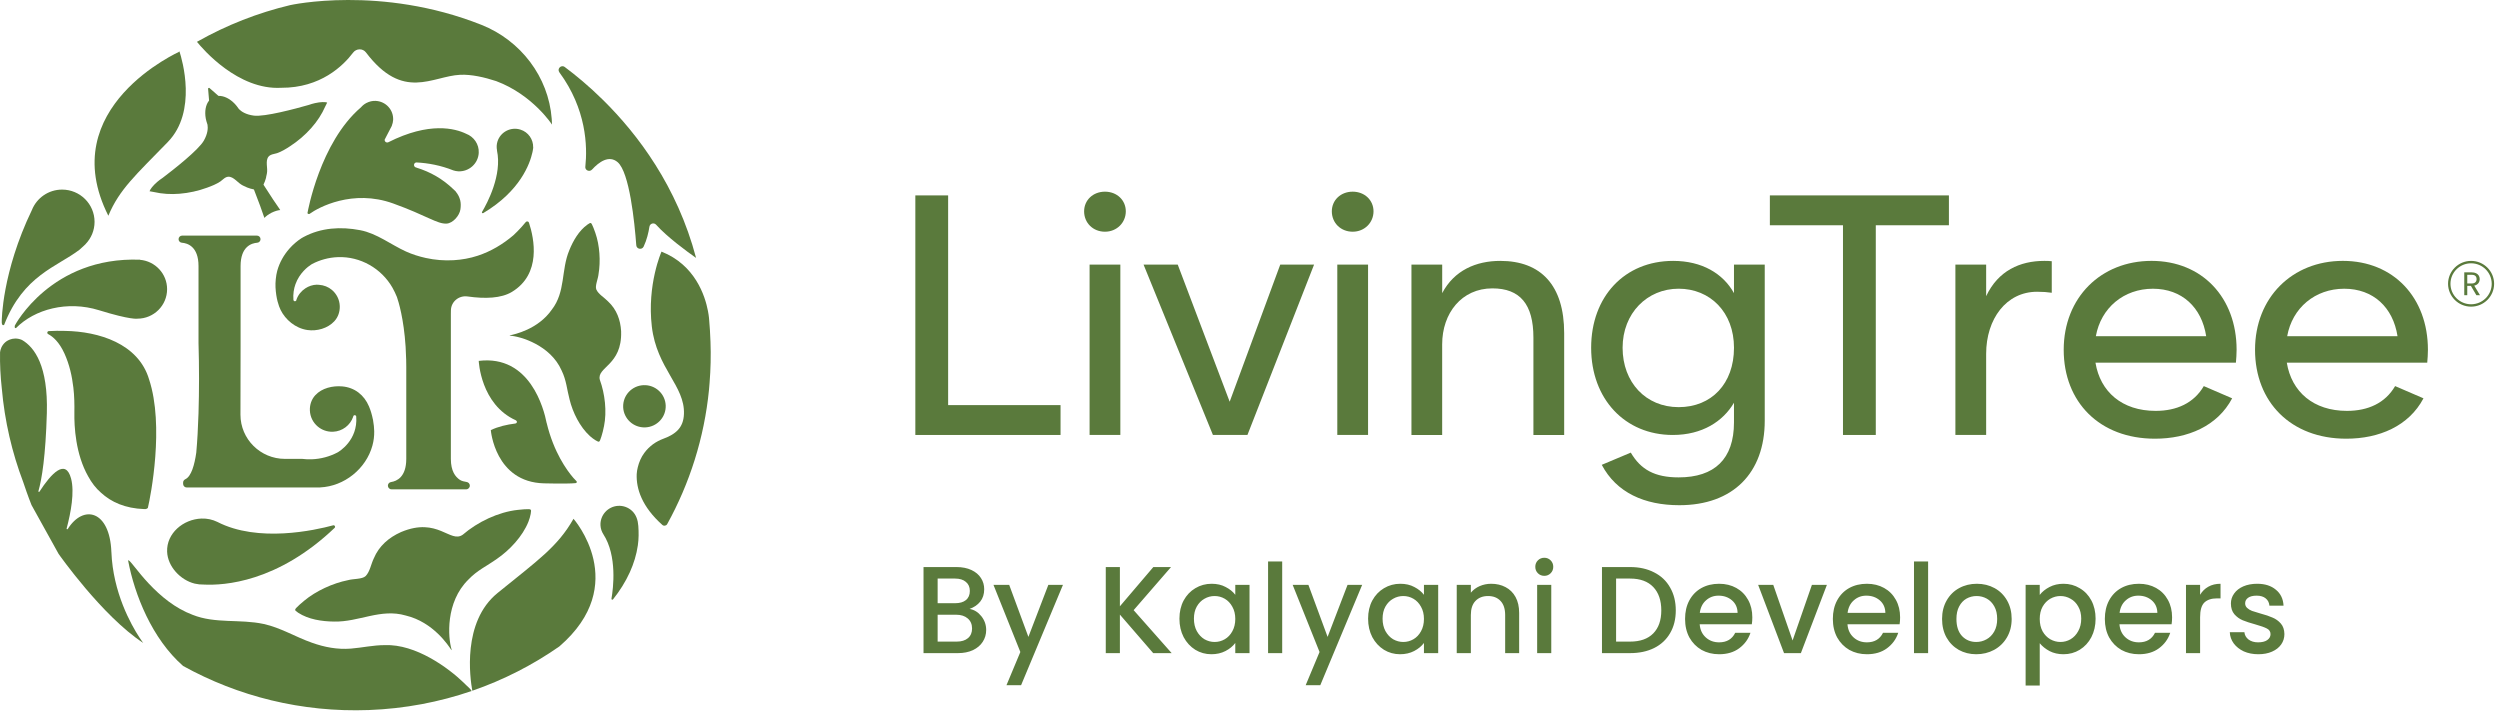
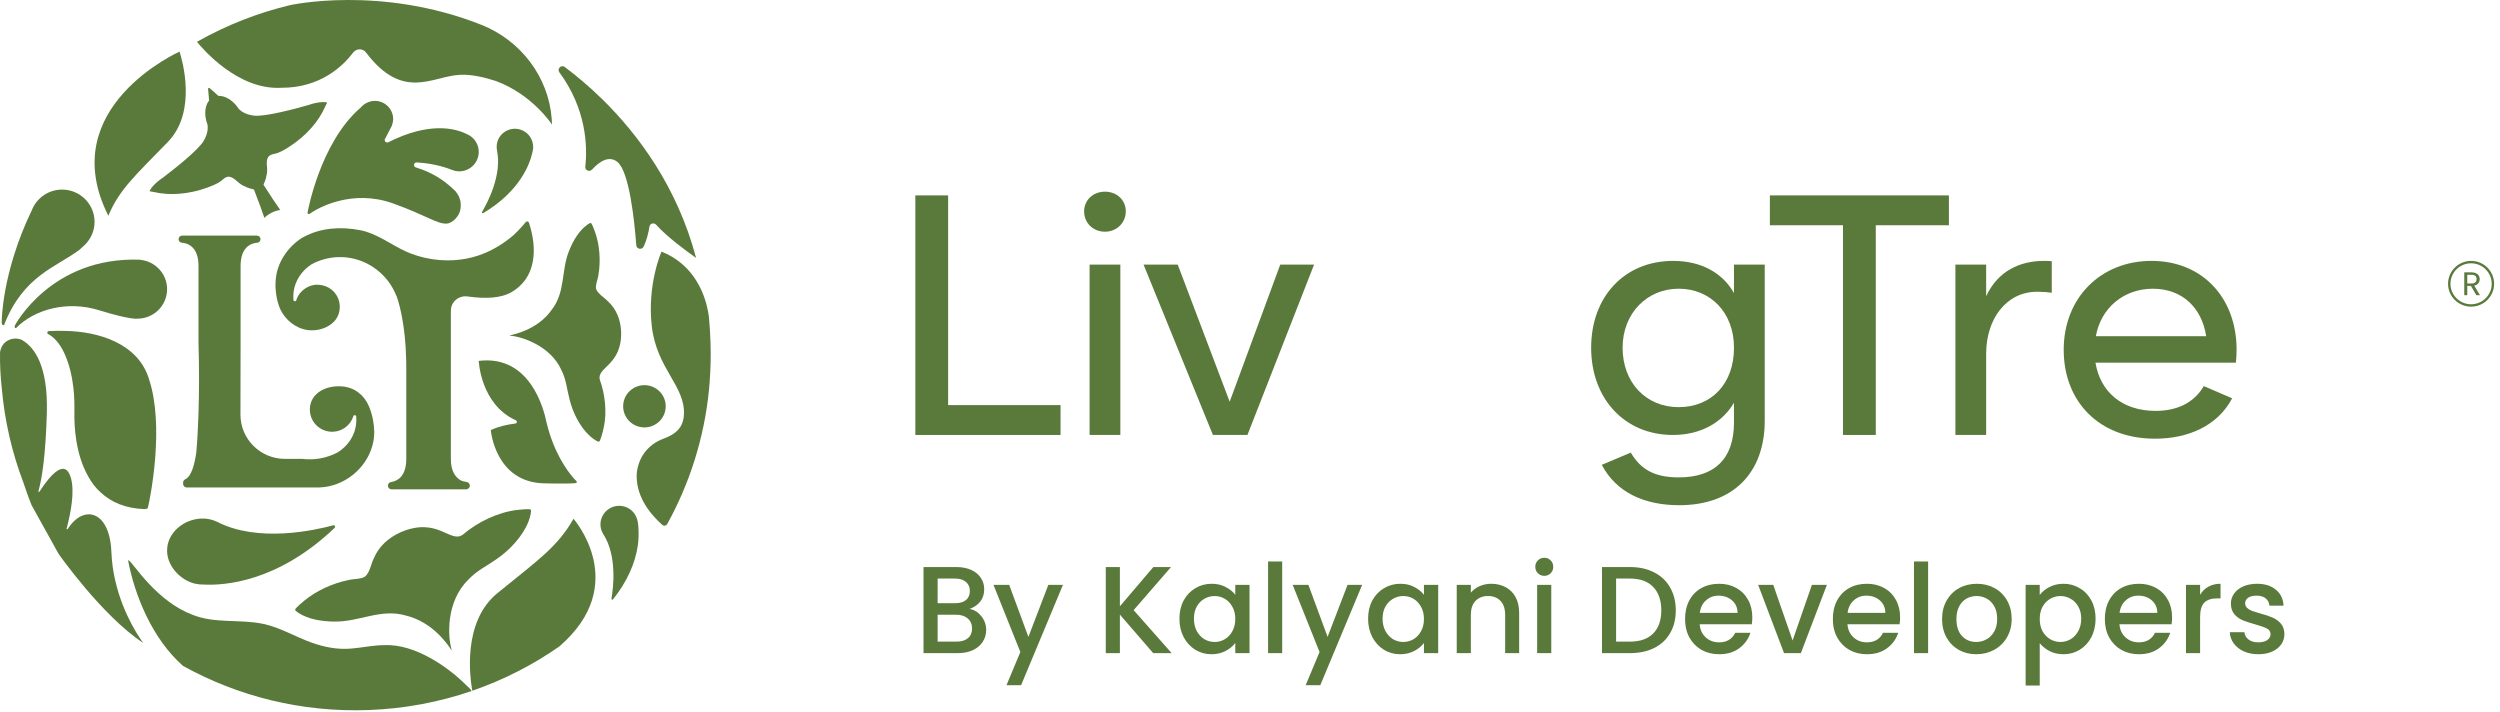
<svg xmlns="http://www.w3.org/2000/svg" width="323" height="92" viewBox="0 0 323 92" fill="none">
  <path d="M118.262 56.198V25.246H122.499V52.34H137.022V56.198H118.26H118.262Z" fill="#5A7A3C" />
  <path d="M140.068 27.306C140.068 25.859 141.217 24.764 142.761 24.764C144.305 24.764 145.454 25.859 145.454 27.306C145.454 28.753 144.305 29.937 142.761 29.937C141.217 29.937 140.068 28.797 140.068 27.306ZM140.775 56.197V34.188H144.749V56.197H140.775Z" fill="#5A7A3C" />
  <path d="M165.408 34.188H169.778L161.169 56.197H156.71L147.749 34.188H152.164L158.874 51.901L165.408 34.188Z" fill="#5A7A3C" />
-   <path d="M172.072 27.306C172.072 25.859 173.221 24.764 174.765 24.764C176.309 24.764 177.458 25.859 177.458 27.306C177.458 28.753 176.309 29.937 174.765 29.937C173.221 29.937 172.072 28.797 172.072 27.306ZM172.779 56.197V34.188H176.753V56.197H172.779Z" fill="#5A7A3C" />
-   <path d="M182.359 56.198V34.189H186.332V37.872C187.877 34.934 190.702 33.707 193.836 33.707C199.089 33.707 202.091 36.863 202.091 43.045V56.198H198.117V43.615C198.117 39.319 196.396 37.258 192.819 37.258C188.845 37.258 186.328 40.459 186.328 44.492V56.198H182.354H182.359Z" fill="#5A7A3C" />
  <path d="M206.947 60.056L210.699 58.477C211.98 60.669 213.79 61.678 216.879 61.678C221.514 61.678 224.03 59.31 224.03 54.576V52.033C222.619 54.444 219.924 56.198 216.128 56.198C209.949 56.198 205.577 51.551 205.577 44.931C205.577 38.31 209.903 33.707 216.172 33.707C219.88 33.707 222.617 35.329 224.03 37.872V34.189H228.004V54.355C228.004 61.108 223.9 65.272 216.968 65.272C212.465 65.272 208.844 63.65 206.947 60.056ZM224.032 44.931C224.032 40.328 220.942 37.301 216.881 37.301C212.82 37.301 209.64 40.457 209.64 44.931C209.64 49.404 212.642 52.603 216.881 52.603C221.12 52.603 224.032 49.579 224.032 44.931Z" fill="#5A7A3C" />
  <path d="M238.113 56.198V29.104H228.667V25.246H251.799V29.104H242.352V56.198H238.115H238.113Z" fill="#5A7A3C" />
  <path d="M252.637 56.198V34.189H256.611V38.267C258.155 34.979 260.98 33.707 264.114 33.707C264.423 33.707 264.776 33.707 265.087 33.75V37.826C264.512 37.738 263.938 37.695 263.188 37.695C259.214 37.695 256.611 41.203 256.611 45.717V56.196H252.637V56.198Z" fill="#5A7A3C" />
  <path d="M288.879 46.86H270.735C271.353 50.629 274.178 53.085 278.505 53.085C281.241 53.085 283.448 52.077 284.73 49.884L288.394 51.463C286.496 55.057 282.657 56.68 278.417 56.68C271.266 56.68 266.631 51.945 266.631 45.192C266.631 38.44 271.442 33.705 277.976 33.705C284.51 33.705 288.969 38.44 288.969 45.192C288.969 45.763 288.925 46.333 288.879 46.858V46.86ZM270.781 43.44H285.04C284.466 39.714 281.906 37.304 278.154 37.304C274.402 37.304 271.444 39.76 270.783 43.44H270.781Z" fill="#5A7A3C" />
-   <path d="M313.599 46.86H295.455C296.073 50.629 298.898 53.085 303.224 53.085C305.961 53.085 308.168 52.077 309.449 49.884L313.114 51.463C311.215 55.057 307.376 56.68 303.137 56.68C295.986 56.68 291.351 51.945 291.351 45.192C291.351 38.44 296.162 33.705 302.696 33.705C309.229 33.705 313.688 38.44 313.688 45.192C313.688 45.763 313.645 46.333 313.599 46.858V46.86ZM295.501 43.44H309.76C309.186 39.714 306.626 37.304 302.874 37.304C299.122 37.304 296.164 39.76 295.503 43.44H295.501Z" fill="#5A7A3C" />
  <path d="M319.266 39.62C317.624 39.62 316.289 38.294 316.289 36.663C316.289 35.033 317.624 33.707 319.266 33.707C320.908 33.707 322.24 35.033 322.24 36.663C322.24 38.294 320.905 39.62 319.266 39.62ZM319.266 34.018C317.796 34.018 316.6 35.206 316.6 36.665C316.6 38.125 317.796 39.311 319.266 39.311C320.735 39.311 321.929 38.123 321.929 36.665C321.929 35.208 320.733 34.018 319.266 34.018Z" fill="#5A7A3C" />
  <path d="M319.948 38.142L319.239 36.933H318.77V38.142H318.383V35.188H319.343C319.569 35.188 319.757 35.227 319.913 35.303C320.068 35.379 320.184 35.482 320.261 35.612C320.338 35.741 320.377 35.889 320.377 36.056C320.377 36.26 320.319 36.439 320.201 36.594C320.083 36.748 319.906 36.853 319.67 36.902L320.416 38.14H319.952L319.948 38.142ZM318.77 36.624H319.343C319.554 36.624 319.712 36.573 319.817 36.47C319.923 36.367 319.975 36.229 319.975 36.056C319.975 35.883 319.923 35.745 319.819 35.649C319.716 35.552 319.556 35.505 319.343 35.505H318.77V36.624Z" fill="#5A7A3C" />
  <path d="M68.342 28.768C68.284 28.589 68.046 28.548 67.927 28.694C67.177 29.623 66.34 30.39 66.34 30.39C64.984 31.547 63.429 32.48 61.727 33.038C60.718 33.369 59.671 33.557 58.618 33.618C57.409 33.688 56.188 33.592 55.003 33.328C54.132 33.135 53.266 32.863 52.453 32.495C50.515 31.617 48.693 30.152 46.539 29.74C44.031 29.26 41.485 29.407 39.215 30.625C39.105 30.685 39.008 30.738 38.94 30.782C38.37 31.154 37.853 31.601 37.402 32.109C36.67 32.935 36.112 33.915 35.816 34.998C35.646 35.622 35.563 36.507 35.596 37.122C35.673 38.58 36.002 39.525 36.261 40.054C36.871 41.293 38.154 42.413 39.723 42.639C40.936 42.815 42.337 42.432 43.193 41.507C43.691 40.968 43.925 40.262 43.898 39.535C43.867 38.697 43.477 37.956 42.88 37.454C42.422 37.069 41.842 36.838 41.209 36.797C41.112 36.791 41.017 36.776 40.919 36.781C40.38 36.799 39.885 36.972 39.464 37.246C38.927 37.594 38.513 38.106 38.303 38.714C38.307 38.825 38.22 38.917 38.108 38.922C38.005 38.926 37.924 38.847 37.909 38.749C37.851 37.966 37.968 37.293 38.175 36.717C38.693 35.27 39.788 34.45 40.185 34.193C40.256 34.148 40.308 34.117 40.327 34.106C40.82 33.847 41.344 33.641 41.894 33.491C42.462 33.337 43.054 33.242 43.668 33.221C46.562 33.118 49.283 34.681 50.708 37.174C50.929 37.563 51.116 37.971 51.286 38.382C51.487 38.959 52.167 41.151 52.405 44.797C52.441 45.328 52.465 45.888 52.478 46.481C52.484 46.771 52.49 47.066 52.49 47.37V59.286C52.49 61.622 51.28 62.168 50.519 62.281C50.285 62.316 50.115 62.514 50.115 62.748C50.115 63.01 50.328 63.222 50.592 63.222H60.222C60.488 63.222 60.703 63.008 60.703 62.744C60.703 62.504 60.523 62.304 60.285 62.271C59.998 62.23 59.638 62.147 59.412 61.995C58.834 61.604 58.251 60.877 58.251 59.286V40.618C58.251 40.599 58.251 40.581 58.251 40.562C58.255 40.402 58.257 40.237 58.259 40.078C58.286 38.965 59.296 38.145 60.405 38.302C62.691 38.625 64.762 38.547 66.138 37.715C69.963 35.403 69.022 30.843 68.344 28.77L68.342 28.768Z" fill="#5A7A3C" />
  <path d="M31.083 34.376C31.083 31.841 32.511 31.413 33.241 31.36C33.479 31.341 33.66 31.137 33.66 30.901C33.66 30.645 33.453 30.439 33.195 30.439H23.536C23.279 30.439 23.071 30.645 23.071 30.901C23.071 31.137 23.252 31.341 23.49 31.36C24.22 31.413 25.648 31.841 25.648 34.376V44.317C25.739 47.388 25.735 50.55 25.648 53.371V53.381C25.588 55.281 25.49 57.025 25.358 58.48C25.132 60.059 24.717 61.542 23.959 61.906C23.784 61.99 23.658 62.147 23.658 62.338V62.519C23.658 62.775 23.867 62.983 24.124 62.983H41.383L41.359 62.974C44.48 62.834 47.295 60.572 48.118 57.564C48.288 56.941 48.359 56.331 48.348 55.716C48.34 55.261 48.29 54.804 48.205 54.338C48.201 54.301 48.197 54.264 48.193 54.229C48.189 54.203 48.178 54.18 48.17 54.155C48.064 53.622 47.903 53.05 47.673 52.508C47.049 51.034 45.828 50.062 44.211 49.922C42.99 49.818 41.597 50.13 40.741 51.055C40.243 51.594 40.009 52.3 40.036 53.027C40.067 53.865 40.457 54.606 41.054 55.108C41.58 55.551 42.271 55.808 43.015 55.782C44.242 55.738 45.256 54.933 45.631 53.848C45.627 53.737 45.714 53.645 45.826 53.641C45.929 53.636 46.01 53.715 46.025 53.813C46.257 56.906 43.784 58.359 43.608 58.456C42.606 58.981 41.473 59.298 40.264 59.341C39.858 59.355 39.453 59.337 39.051 59.287H36.819C33.641 59.287 31.067 56.73 31.067 53.575L31.083 44.774C31.083 44.774 31.083 42.701 31.083 41.787V34.376Z" fill="#5A7A3C" />
  <path d="M78.033 55.094C78.429 53.155 78.155 50.878 77.5 49.073C77.061 47.417 80.383 47.224 80.249 42.839V42.785C80.162 41.34 79.683 39.996 78.576 38.959C78.097 38.45 77.336 38.036 77.048 37.414C76.843 36.931 77.276 36.041 77.33 35.413C77.614 33.752 77.483 31.706 76.92 30.092C76.845 29.861 76.766 29.657 76.683 29.45C76.364 28.709 76.395 28.678 75.9 29.015C74.797 29.804 74.049 31.099 73.545 32.354C72.481 34.911 73.081 37.692 71.304 39.994C69.501 42.588 66.4 43.208 65.91 43.319C65.805 43.346 65.805 43.354 65.91 43.372C67.262 43.463 71.12 44.597 72.56 47.866C73.192 49.167 73.24 50.31 73.591 51.619C73.995 53.279 74.915 55.158 76.221 56.344C76.464 56.562 76.694 56.731 76.953 56.891C77.471 57.192 77.438 57.163 77.701 56.399C77.836 55.969 77.942 55.559 78.029 55.09L78.033 55.094Z" fill="#5A7A3C" />
  <path d="M64.189 72.214C65.835 71.088 67.51 69.315 68.269 67.415C68.408 67.063 68.497 66.746 68.565 66.4C68.679 65.719 68.663 65.766 67.719 65.801C67.456 65.82 67.205 65.84 66.924 65.875C64.363 66.149 61.694 67.446 59.793 69.081C58.165 70.242 56.575 66.752 51.845 68.729L51.789 68.753C50.247 69.447 48.974 70.522 48.294 72.146C47.936 72.873 47.797 73.865 47.237 74.431C46.791 74.853 45.643 74.76 44.934 74.964C43 75.351 40.817 76.348 39.287 77.626C39.066 77.803 38.877 77.972 38.682 78.147C38.004 78.8 37.959 78.779 38.531 79.17C39.849 80.027 41.574 80.288 43.151 80.307C46.385 80.383 49.173 78.577 52.425 79.526C56.003 80.381 57.96 83.452 58.284 83.932C58.356 84.035 58.367 84.031 58.342 83.907C57.883 82.392 57.529 77.816 60.512 74.886C61.673 73.663 62.902 73.136 64.189 72.212V72.214Z" fill="#5A7A3C" />
  <path d="M80.512 52.593C80.57 54.1 81.845 55.276 83.364 55.22C84.881 55.163 86.065 53.896 86.009 52.389C85.951 50.883 84.676 49.707 83.159 49.763C81.641 49.82 80.458 51.086 80.514 52.593H80.512Z" fill="#5A7A3C" />
  <path d="M64.275 76.626C59.687 80.356 60.73 87.638 61.024 89.243C65.062 87.85 68.837 85.912 72.263 83.524C81.575 75.5 74.096 67.026 74.096 67.026C72.062 70.635 69.451 72.418 64.275 76.624V76.626Z" fill="#5A7A3C" />
  <path d="M59.894 88.188C57.956 86.322 53.74 83.187 49.706 83.35C48.24 83.348 46.754 83.687 45.332 83.8C43.601 83.938 41.934 83.621 40.305 83.041C38.199 82.306 36.263 81.093 34.066 80.618C30.987 79.955 27.816 80.61 24.878 79.432C22.667 78.6 20.795 77.075 19.199 75.372C18.54 74.674 17.87 73.849 17.381 73.233C16.867 72.591 16.587 72.262 16.554 72.431C17.389 76.84 19.634 82.518 23.658 86.044C30.743 89.962 38.966 92.062 47.662 91.737C52.303 91.564 56.754 90.709 60.929 89.279C60.8 88.984 60.348 88.663 59.894 88.19V88.188Z" fill="#5A7A3C" />
  <path d="M36.337 11.342C41.41 11.362 44.331 8.509 45.62 6.8C46.035 6.251 46.866 6.224 47.282 6.774C52.085 13.12 55.846 9.831 59.453 9.664C60.912 9.596 62.589 9.981 64.106 10.479C68.805 12.229 71.322 16.099 71.322 16.099C71.314 15.842 71.299 15.591 71.281 15.344C70.872 9.927 67.274 5.219 62.193 3.206C49.175 -1.953 37.484 0.663 37.484 0.663C33.319 1.658 29.29 3.233 25.523 5.361C25.498 5.376 25.473 5.39 25.446 5.405C25.453 5.413 25.463 5.425 25.471 5.433C26.191 6.323 30.753 11.661 36.34 11.342H36.337Z" fill="#5A7A3C" />
  <path d="M75.621 21.535C75.57 22.012 76.165 22.261 76.49 21.907C77.402 20.913 78.673 20.009 79.788 20.942C81.335 22.239 81.987 28.738 82.207 31.688C82.245 32.196 82.941 32.32 83.159 31.859C83.571 30.99 83.791 30.031 83.907 29.287C83.973 28.867 84.492 28.719 84.775 29.036C86.177 30.615 88.832 32.544 89.67 33.137C89.835 33.254 89.933 33.32 89.933 33.32C87.489 24.073 82.398 17.345 77.935 12.938C76.094 11.12 74.361 9.697 72.964 8.656C72.508 8.316 71.934 8.888 72.27 9.345C75.769 14.097 75.908 18.904 75.626 21.535H75.621Z" fill="#5A7A3C" />
  <path d="M20.32 23.498C19.744 23.99 19.404 24.457 19.321 24.708C19.487 24.729 19.665 24.759 19.866 24.807C20.959 25.062 22.091 25.124 23.206 25.031C24.416 24.933 25.617 24.663 26.757 24.247C27.35 24.031 27.953 23.794 28.477 23.442C28.718 23.281 28.913 23.045 29.176 22.919C29.945 22.549 30.571 23.465 31.141 23.827C31.16 23.837 31.176 23.85 31.195 23.86C31.23 23.883 31.267 23.903 31.305 23.926C31.342 23.946 31.377 23.965 31.415 23.985C31.533 24.047 31.657 24.105 31.788 24.152C31.835 24.169 31.871 24.191 31.904 24.214C32.229 24.344 32.526 24.422 32.77 24.465C32.791 24.469 32.808 24.484 32.816 24.502C33.428 26.091 33.94 27.46 34.085 27.946C34.107 28.023 34.134 28.09 34.165 28.156C34.348 27.942 34.671 27.701 35.071 27.491C35.5 27.279 35.911 27.16 36.205 27.139C36.17 27.076 36.133 27.014 36.085 26.95C35.778 26.544 34.978 25.32 34.058 23.885C34.045 23.866 34.045 23.846 34.053 23.825C34.165 23.603 34.279 23.32 34.369 22.983C34.369 22.944 34.373 22.901 34.387 22.853C34.429 22.719 34.456 22.588 34.476 22.456C34.483 22.415 34.489 22.376 34.493 22.332C34.497 22.289 34.503 22.248 34.508 22.205C34.508 22.184 34.512 22.164 34.514 22.143C34.561 21.472 34.197 20.426 34.953 20.035C35.212 19.901 35.519 19.885 35.793 19.79C36.39 19.582 36.943 19.242 37.47 18.898C38.485 18.236 39.418 17.443 40.22 16.535C40.961 15.699 41.587 14.761 42.03 13.74C42.111 13.552 42.194 13.392 42.275 13.248C42.022 13.161 41.441 13.155 40.701 13.322C40.442 13.379 40.164 13.46 39.876 13.562C38.15 14.057 34.201 15.117 32.801 14.938C31.755 14.802 31.176 14.407 30.872 14.094C30.778 13.952 30.679 13.818 30.573 13.688C30.498 13.595 30.422 13.505 30.343 13.421C29.703 12.749 28.938 12.368 28.247 12.389C28.233 12.389 28.218 12.385 28.208 12.375L27.049 11.36C27.016 11.331 26.879 11.395 26.883 11.44L27.012 12.97C27.012 12.984 27.008 12.998 26.999 13.011C26.57 13.55 26.423 14.386 26.583 15.298C26.603 15.411 26.63 15.527 26.662 15.64C26.705 15.802 26.753 15.961 26.811 16.119C26.881 16.548 26.856 17.247 26.34 18.162C25.652 19.382 22.439 21.898 21.011 22.981C20.754 23.15 20.524 23.323 20.323 23.495L20.32 23.498Z" fill="#5A7A3C" />
  <path d="M48.549 13.034C48.114 13.012 47.704 13.119 47.343 13.306L47.337 13.302C47.337 13.302 47.32 13.314 47.312 13.322C47.055 13.46 46.829 13.644 46.64 13.864C41.329 18.401 39.746 27.424 39.746 27.424C39.665 27.597 39.872 27.725 40.028 27.612C41.126 26.815 45.548 24.398 50.792 26.286C55.16 27.859 56.484 28.966 57.714 28.888C58.51 28.837 59.376 27.863 59.488 27.039C59.542 26.642 59.55 26.259 59.463 25.893L59.467 25.886L59.453 25.858C59.353 25.458 59.161 25.092 58.899 24.777L58.874 24.73C58.852 24.707 58.829 24.688 58.808 24.666C58.744 24.596 58.673 24.532 58.601 24.47C57.202 23.124 55.616 22.212 53.798 21.656L53.81 21.65C53.624 21.639 53.479 21.483 53.489 21.298C53.497 21.133 53.626 21.007 53.785 20.987C55.338 21.065 56.953 21.368 58.574 22.016C58.773 22.076 58.978 22.123 59.194 22.134C60.591 22.206 61.781 21.139 61.853 19.752C61.911 18.634 61.221 17.66 60.222 17.281C58.802 16.594 55.471 15.698 50.16 18.383C50.017 18.442 49.849 18.403 49.756 18.273C49.706 18.203 49.689 18.121 49.698 18.041L49.803 17.837C49.814 17.827 49.822 17.812 49.834 17.804H49.82L50.465 16.563C50.514 16.478 50.562 16.392 50.602 16.301L50.635 16.235L50.626 16.229C50.715 16.001 50.78 15.758 50.794 15.498C50.858 14.204 49.855 13.102 48.551 13.036L48.549 13.034Z" fill="#5A7A3C" />
  <path d="M25.206 75.411C25.555 75.491 25.92 75.532 26.295 75.524C28.956 75.666 35.857 75.228 43.228 68.206C43.376 68.066 43.237 67.819 43.042 67.872C40.689 68.51 33.345 70.149 28.078 67.429C27.462 67.129 26.765 66.97 26.032 66.997C23.66 67.082 21.506 68.914 21.591 71.271C21.662 73.214 23.331 74.95 25.14 75.398C25.14 75.398 25.167 75.407 25.209 75.413L25.206 75.411Z" fill="#5A7A3C" />
  <path d="M62.428 27.537C67.231 24.677 68.47 21.13 68.787 19.691C68.787 19.691 68.787 19.687 68.79 19.685C68.8 19.654 68.8 19.623 68.808 19.592C68.817 19.551 68.827 19.508 68.833 19.471C68.858 19.358 68.879 19.247 68.885 19.135C68.891 19.076 68.895 19.035 68.895 19.035H68.885C68.906 18.015 68.263 17.062 67.233 16.743C65.985 16.356 64.658 17.048 64.271 18.287C64.15 18.67 64.144 19.059 64.217 19.428H64.206C64.899 22.6 62.959 26.238 62.276 27.386C62.218 27.483 62.333 27.59 62.428 27.535V27.537Z" fill="#5A7A3C" />
  <path d="M81.641 65.991C81.162 65.548 80.512 65.316 79.859 65.355C78.522 65.435 77.502 66.578 77.583 67.906C77.608 68.317 77.744 68.692 77.95 69.019C79.763 71.817 79.235 76.006 79.001 77.355C78.982 77.468 79.129 77.532 79.2 77.441C80.062 76.358 80.81 75.183 81.38 73.923C81.878 72.822 82.238 71.656 82.41 70.458C82.531 69.62 82.531 68.799 82.471 67.959C82.419 67.216 82.203 66.508 81.641 65.989V65.991Z" fill="#5A7A3C" />
  <path d="M11.395 61.55C11.838 62.368 12.385 63.082 13.038 63.648C14.353 64.865 16.166 65.69 18.652 65.775C18.843 65.816 19.079 65.682 19.106 65.612C19.466 64.101 21.247 55.02 19.261 49.015C17.883 44.379 12.748 42.823 8.405 42.753C7.686 42.732 6.985 42.738 6.308 42.778C6.1 42.79 6.036 43.066 6.218 43.162C6.834 43.488 7.651 44.181 8.329 45.678C8.971 47.103 9.299 48.55 9.479 50.077C9.608 51.164 9.626 52.26 9.61 53.353C9.583 55.066 9.751 58.66 11.395 61.55Z" fill="#5A7A3C" />
  <path d="M21.589 37.361C21.589 35.37 20.053 33.74 18.094 33.569V33.553C6.595 33.129 1.923 42.047 1.923 42.047C1.823 42.489 2.072 42.38 2.072 42.38C4.475 39.959 8.683 38.804 12.8 40.083C16.916 41.359 17.754 41.172 17.754 41.172C19.872 41.172 21.589 39.467 21.589 37.363V37.361Z" fill="#5A7A3C" />
  <path d="M0.532 41.978C3.018 35.563 7.369 34.483 10.279 32.259C10.279 32.259 10.451 32.119 10.901 31.691C10.942 31.654 10.982 31.615 11.021 31.576C11.036 31.561 11.044 31.553 11.058 31.539C11.063 31.535 11.06 31.53 11.065 31.526C11.778 30.779 12.217 29.774 12.217 28.663C12.217 26.361 10.339 24.496 8.022 24.496C6.251 24.496 4.74 25.587 4.125 27.127C0.227 35.22 0.227 41.482 0.227 41.482C0.19 42.217 0.532 41.974 0.532 41.974V41.978Z" fill="#5A7A3C" />
  <path d="M23.113 6.671C23.098 6.677 23.086 6.685 23.071 6.694C23.111 6.685 23.157 6.675 23.194 6.669C23.19 6.658 23.186 6.646 23.184 6.636C23.161 6.648 23.138 6.658 23.113 6.671Z" fill="#5A7A3C" />
  <path d="M21.691 18.337C25.511 14.4 23.527 7.695 23.193 6.666C23.272 6.654 6.915 13.842 13.998 27.874C15.418 24.463 17.547 22.608 21.693 18.337H21.691Z" fill="#5A7A3C" />
  <path d="M14.39 71.31C14.184 65.91 10.76 65.144 8.756 68.346V68.333C8.739 68.373 8.693 68.393 8.654 68.379C8.615 68.364 8.596 68.323 8.608 68.284C9.164 66.194 9.647 63.568 9.181 61.824C8.476 59.193 6.616 61.173 5.107 63.51C5.093 63.547 5.049 63.568 5.01 63.553C4.97 63.539 4.95 63.495 4.964 63.456C5.414 61.875 5.895 58.915 6.052 53.377C6.225 47.298 4.479 44.869 2.837 43.92C1.573 43.376 0.671 44.227 0.671 44.227C0.199 44.655 0.049 45.167 0.006 45.515C-0.023 47.059 0.058 48.63 0.232 50.18C0.603 54.415 1.552 58.474 2.999 62.283C3.611 64.126 4.073 65.254 4.073 65.254L7.572 71.565C7.572 71.565 13.208 79.602 18.507 83.069C18.507 83.069 18.31 82.814 18.003 82.344C16.95 80.731 14.591 76.562 14.392 71.31H14.39Z" fill="#5A7A3C" />
  <path d="M91.793 44.132C91.791 44.07 91.787 44.011 91.785 43.949C91.756 43.109 91.706 42.25 91.627 41.373C91.627 41.373 91.608 40.908 91.469 40.183C91.09 38.193 89.801 34.23 85.466 32.509C85.466 32.509 83.58 36.754 84.216 42.189C84.853 47.623 88.501 49.843 88.366 53.486C88.333 54.407 88.049 55.043 87.628 55.51C87.129 56.066 86.432 56.414 85.74 56.671C84.76 57.036 83.928 57.596 83.244 58.518C82.834 59.069 82.562 59.71 82.4 60.377C82.332 60.663 82.272 60.964 82.262 61.258C82.189 63.137 82.923 65.453 85.576 67.821C85.767 67.992 86.08 67.938 86.202 67.714C89.104 62.456 90.989 56.579 91.604 50.353C91.631 50.067 91.654 49.775 91.677 49.478C91.818 47.72 91.863 45.937 91.795 44.132H91.793Z" fill="#5A7A3C" />
  <path d="M74.37 62.417C74.455 62.417 74.521 62.349 74.521 62.265C74.521 62.222 74.502 62.182 74.471 62.154C74.467 62.15 74.461 62.145 74.457 62.141H74.455C74.455 62.141 74.32 62.012 74.104 61.767C74.073 61.732 74.049 61.705 74.049 61.705C73.267 60.797 71.549 58.467 70.63 54.646C70.63 54.646 70.626 54.646 70.624 54.646C70.276 52.851 68.483 45.816 61.853 46.627C61.853 46.627 62.077 52.256 66.665 54.312H66.65C66.727 54.345 66.783 54.419 66.783 54.508C66.783 54.623 66.69 54.716 66.573 54.716V54.72C65.494 54.856 64.366 55.107 63.412 55.572C63.412 55.572 63.951 62.296 70.288 62.448C72.635 62.504 73.81 62.477 74.366 62.421L74.37 62.417Z" fill="#5A7A3C" />
  <path d="M125.271 78.671C125.868 78.778 126.375 79.092 126.791 79.615C127.207 80.138 127.415 80.73 127.415 81.391C127.415 81.956 127.266 82.468 126.967 82.927C126.679 83.375 126.258 83.732 125.703 83.999C125.148 84.255 124.503 84.383 123.767 84.383H119.319V73.263H123.559C124.316 73.263 124.967 73.391 125.511 73.647C126.055 73.903 126.466 74.249 126.743 74.687C127.02 75.114 127.159 75.594 127.159 76.127C127.159 76.767 126.988 77.3 126.647 77.727C126.306 78.153 125.847 78.468 125.271 78.671ZM121.143 77.935H123.399C123.996 77.935 124.46 77.802 124.791 77.535C125.132 77.257 125.303 76.863 125.303 76.351C125.303 75.85 125.132 75.46 124.791 75.183C124.46 74.895 123.996 74.751 123.399 74.751H121.143V77.935ZM123.607 82.895C124.226 82.895 124.711 82.746 125.063 82.447C125.415 82.148 125.591 81.732 125.591 81.199C125.591 80.655 125.404 80.223 125.031 79.903C124.658 79.583 124.162 79.423 123.543 79.423H121.143V82.895H123.607ZM137.333 75.567L131.925 88.527H130.037L131.829 84.239L128.357 75.567H130.389L132.869 82.287L135.445 75.567H137.333ZM148.994 84.383L144.69 79.407V84.383H142.866V73.263H144.69V78.335L149.01 73.263H151.298L146.466 78.831L151.378 84.383H148.994ZM152.383 79.935C152.383 79.049 152.564 78.266 152.927 77.583C153.3 76.9 153.802 76.372 154.431 75.999C155.071 75.615 155.775 75.423 156.543 75.423C157.236 75.423 157.839 75.561 158.351 75.839C158.874 76.106 159.29 76.442 159.599 76.847V75.567H161.439V84.383H159.599V83.071C159.29 83.487 158.868 83.834 158.335 84.111C157.802 84.388 157.194 84.527 156.511 84.527C155.754 84.527 155.06 84.335 154.431 83.951C153.802 83.556 153.3 83.012 152.927 82.319C152.564 81.615 152.383 80.82 152.383 79.935ZM159.599 79.967C159.599 79.359 159.471 78.831 159.215 78.383C158.97 77.935 158.644 77.594 158.239 77.359C157.834 77.124 157.396 77.007 156.927 77.007C156.458 77.007 156.02 77.124 155.615 77.359C155.21 77.583 154.879 77.919 154.623 78.367C154.378 78.804 154.255 79.327 154.255 79.935C154.255 80.543 154.378 81.076 154.623 81.535C154.879 81.993 155.21 82.346 155.615 82.591C156.031 82.826 156.468 82.943 156.927 82.943C157.396 82.943 157.834 82.826 158.239 82.591C158.644 82.356 158.97 82.015 159.215 81.567C159.471 81.108 159.599 80.575 159.599 79.967ZM165.659 72.543V84.383H163.835V72.543H165.659ZM175.99 75.567L170.582 88.527H168.694L170.486 84.239L167.014 75.567H169.046L171.526 82.287L174.102 75.567H175.99ZM176.758 79.935C176.758 79.049 176.939 78.266 177.302 77.583C177.675 76.9 178.177 76.372 178.806 75.999C179.446 75.615 180.15 75.423 180.918 75.423C181.611 75.423 182.214 75.561 182.726 75.839C183.249 76.106 183.665 76.442 183.974 76.847V75.567H185.814V84.383H183.974V83.071C183.665 83.487 183.243 83.834 182.71 84.111C182.177 84.388 181.569 84.527 180.886 84.527C180.129 84.527 179.435 84.335 178.806 83.951C178.177 83.556 177.675 83.012 177.302 82.319C176.939 81.615 176.758 80.82 176.758 79.935ZM183.974 79.967C183.974 79.359 183.846 78.831 183.59 78.383C183.345 77.935 183.019 77.594 182.614 77.359C182.209 77.124 181.771 77.007 181.302 77.007C180.833 77.007 180.395 77.124 179.99 77.359C179.585 77.583 179.254 77.919 178.998 78.367C178.753 78.804 178.63 79.327 178.63 79.935C178.63 80.543 178.753 81.076 178.998 81.535C179.254 81.993 179.585 82.346 179.99 82.591C180.406 82.826 180.843 82.943 181.302 82.943C181.771 82.943 182.209 82.826 182.614 82.591C183.019 82.356 183.345 82.015 183.59 81.567C183.846 81.108 183.974 80.575 183.974 79.967ZM192.658 75.423C193.351 75.423 193.97 75.567 194.514 75.855C195.068 76.143 195.5 76.57 195.81 77.135C196.119 77.7 196.274 78.383 196.274 79.183V84.383H194.466V79.455C194.466 78.665 194.268 78.063 193.874 77.647C193.479 77.22 192.94 77.007 192.258 77.007C191.575 77.007 191.031 77.22 190.626 77.647C190.231 78.063 190.034 78.665 190.034 79.455V84.383H188.21V75.567H190.034V76.575C190.332 76.212 190.711 75.93 191.17 75.727C191.639 75.524 192.135 75.423 192.658 75.423ZM199.528 74.399C199.198 74.399 198.92 74.287 198.696 74.063C198.472 73.839 198.36 73.561 198.36 73.231C198.36 72.9 198.472 72.623 198.696 72.399C198.92 72.175 199.198 72.063 199.528 72.063C199.848 72.063 200.12 72.175 200.344 72.399C200.568 72.623 200.68 72.9 200.68 73.231C200.68 73.561 200.568 73.839 200.344 74.063C200.12 74.287 199.848 74.399 199.528 74.399ZM200.424 75.567V84.383H198.6V75.567H200.424ZM210.607 73.263C211.791 73.263 212.826 73.492 213.711 73.951C214.607 74.399 215.295 75.049 215.775 75.903C216.266 76.746 216.511 77.732 216.511 78.863C216.511 79.993 216.266 80.975 215.775 81.807C215.295 82.639 214.607 83.279 213.711 83.727C212.826 84.164 211.791 84.383 210.607 84.383H206.975V73.263H210.607ZM210.607 82.895C211.909 82.895 212.906 82.543 213.599 81.839C214.293 81.135 214.639 80.143 214.639 78.863C214.639 77.572 214.293 76.564 213.599 75.839C212.906 75.114 211.909 74.751 210.607 74.751H208.799V82.895H210.607ZM226.399 79.759C226.399 80.09 226.378 80.388 226.335 80.655H219.599C219.652 81.359 219.914 81.924 220.383 82.351C220.852 82.778 221.428 82.991 222.111 82.991C223.092 82.991 223.786 82.58 224.191 81.759H226.159C225.892 82.57 225.407 83.236 224.703 83.759C224.01 84.271 223.146 84.527 222.111 84.527C221.268 84.527 220.511 84.34 219.839 83.967C219.178 83.583 218.655 83.049 218.271 82.367C217.898 81.674 217.711 80.874 217.711 79.967C217.711 79.06 217.892 78.266 218.255 77.583C218.628 76.889 219.146 76.356 219.807 75.983C220.479 75.609 221.247 75.423 222.111 75.423C222.943 75.423 223.684 75.604 224.335 75.967C224.986 76.329 225.492 76.841 225.855 77.503C226.218 78.153 226.399 78.906 226.399 79.759ZM224.495 79.183C224.484 78.511 224.244 77.972 223.775 77.567C223.306 77.162 222.724 76.959 222.031 76.959C221.402 76.959 220.863 77.162 220.415 77.567C219.967 77.962 219.7 78.5 219.615 79.183H224.495ZM231.602 82.751L234.098 75.567H236.034L232.674 84.383H230.498L227.154 75.567H229.106L231.602 82.751ZM245.493 79.759C245.493 80.09 245.472 80.388 245.429 80.655H238.693C238.746 81.359 239.008 81.924 239.477 82.351C239.946 82.778 240.522 82.991 241.205 82.991C242.186 82.991 242.88 82.58 243.285 81.759H245.253C244.986 82.57 244.501 83.236 243.797 83.759C243.104 84.271 242.24 84.527 241.205 84.527C240.362 84.527 239.605 84.34 238.933 83.967C238.272 83.583 237.749 83.049 237.365 82.367C236.992 81.674 236.805 80.874 236.805 79.967C236.805 79.06 236.986 78.266 237.349 77.583C237.722 76.889 238.24 76.356 238.901 75.983C239.573 75.609 240.341 75.423 241.205 75.423C242.037 75.423 242.778 75.604 243.429 75.967C244.08 76.329 244.586 76.841 244.949 77.503C245.312 78.153 245.493 78.906 245.493 79.759ZM243.589 79.183C243.578 78.511 243.338 77.972 242.869 77.567C242.4 77.162 241.818 76.959 241.125 76.959C240.496 76.959 239.957 77.162 239.509 77.567C239.061 77.962 238.794 78.5 238.709 79.183H243.589ZM249.112 72.543V84.383H247.288V72.543H249.112ZM255.331 84.527C254.499 84.527 253.747 84.34 253.075 83.967C252.403 83.583 251.875 83.049 251.491 82.367C251.107 81.674 250.915 80.874 250.915 79.967C250.915 79.071 251.112 78.276 251.507 77.583C251.901 76.889 252.44 76.356 253.123 75.983C253.805 75.609 254.568 75.423 255.411 75.423C256.253 75.423 257.016 75.609 257.699 75.983C258.381 76.356 258.92 76.889 259.315 77.583C259.709 78.276 259.907 79.071 259.907 79.967C259.907 80.863 259.704 81.657 259.299 82.351C258.893 83.044 258.339 83.583 257.635 83.967C256.941 84.34 256.173 84.527 255.331 84.527ZM255.331 82.943C255.8 82.943 256.237 82.831 256.643 82.607C257.059 82.383 257.395 82.047 257.651 81.599C257.907 81.151 258.035 80.607 258.035 79.967C258.035 79.327 257.912 78.788 257.667 78.351C257.421 77.903 257.096 77.567 256.691 77.343C256.285 77.119 255.848 77.007 255.379 77.007C254.909 77.007 254.472 77.119 254.067 77.343C253.672 77.567 253.357 77.903 253.123 78.351C252.888 78.788 252.771 79.327 252.771 79.967C252.771 80.916 253.011 81.652 253.491 82.175C253.981 82.687 254.595 82.943 255.331 82.943ZM263.534 76.863C263.843 76.457 264.264 76.116 264.798 75.839C265.331 75.561 265.934 75.423 266.606 75.423C267.374 75.423 268.072 75.615 268.702 75.999C269.342 76.372 269.843 76.9 270.206 77.583C270.568 78.266 270.75 79.049 270.75 79.935C270.75 80.82 270.568 81.615 270.206 82.319C269.843 83.012 269.342 83.556 268.702 83.951C268.072 84.335 267.374 84.527 266.606 84.527C265.934 84.527 265.336 84.394 264.814 84.127C264.291 83.85 263.864 83.508 263.534 83.103V88.575H261.71V75.567H263.534V76.863ZM268.894 79.935C268.894 79.327 268.766 78.804 268.51 78.367C268.264 77.919 267.934 77.583 267.518 77.359C267.112 77.124 266.675 77.007 266.206 77.007C265.747 77.007 265.31 77.124 264.894 77.359C264.488 77.594 264.158 77.935 263.902 78.383C263.656 78.831 263.534 79.359 263.534 79.967C263.534 80.575 263.656 81.108 263.902 81.567C264.158 82.015 264.488 82.356 264.894 82.591C265.31 82.826 265.747 82.943 266.206 82.943C266.675 82.943 267.112 82.826 267.518 82.591C267.934 82.346 268.264 81.993 268.51 81.535C268.766 81.076 268.894 80.543 268.894 79.935ZM280.634 79.759C280.634 80.09 280.612 80.388 280.57 80.655H273.834C273.887 81.359 274.148 81.924 274.618 82.351C275.087 82.778 275.663 82.991 276.346 82.991C277.327 82.991 278.02 82.58 278.426 81.759H280.394C280.127 82.57 279.642 83.236 278.938 83.759C278.244 84.271 277.38 84.527 276.346 84.527C275.503 84.527 274.746 84.34 274.074 83.967C273.412 83.583 272.89 83.049 272.506 82.367C272.132 81.674 271.946 80.874 271.946 79.967C271.946 79.06 272.127 78.266 272.49 77.583C272.863 76.889 273.38 76.356 274.042 75.983C274.714 75.609 275.482 75.423 276.346 75.423C277.178 75.423 277.919 75.604 278.57 75.967C279.22 76.329 279.727 76.841 280.09 77.503C280.452 78.153 280.634 78.906 280.634 79.759ZM278.73 79.183C278.719 78.511 278.479 77.972 278.01 77.567C277.54 77.162 276.959 76.959 276.266 76.959C275.636 76.959 275.098 77.162 274.65 77.567C274.202 77.962 273.935 78.5 273.85 79.183H278.73ZM284.253 76.847C284.519 76.399 284.871 76.052 285.309 75.807C285.757 75.551 286.285 75.423 286.893 75.423V77.311H286.429C285.714 77.311 285.17 77.492 284.797 77.855C284.434 78.218 284.253 78.847 284.253 79.743V84.383H282.429V75.567H284.253V76.847ZM291.769 84.527C291.076 84.527 290.452 84.404 289.897 84.159C289.353 83.903 288.921 83.561 288.601 83.135C288.281 82.698 288.11 82.212 288.089 81.679H289.977C290.009 82.052 290.185 82.367 290.505 82.623C290.836 82.868 291.246 82.991 291.737 82.991C292.249 82.991 292.644 82.895 292.921 82.703C293.209 82.5 293.353 82.244 293.353 81.935C293.353 81.604 293.193 81.359 292.873 81.199C292.564 81.039 292.068 80.863 291.385 80.671C290.724 80.49 290.185 80.314 289.769 80.143C289.353 79.972 288.99 79.711 288.681 79.359C288.382 79.007 288.233 78.543 288.233 77.967C288.233 77.498 288.372 77.071 288.649 76.687C288.926 76.292 289.321 75.983 289.833 75.759C290.356 75.535 290.953 75.423 291.625 75.423C292.628 75.423 293.433 75.679 294.041 76.191C294.66 76.692 294.99 77.38 295.033 78.255H293.209C293.177 77.86 293.017 77.546 292.729 77.311C292.441 77.076 292.052 76.959 291.561 76.959C291.081 76.959 290.713 77.049 290.457 77.231C290.201 77.412 290.073 77.652 290.073 77.951C290.073 78.186 290.158 78.383 290.329 78.543C290.5 78.703 290.708 78.831 290.953 78.927C291.198 79.012 291.561 79.124 292.041 79.263C292.681 79.433 293.204 79.609 293.609 79.791C294.025 79.962 294.382 80.218 294.681 80.559C294.98 80.9 295.134 81.353 295.145 81.919C295.145 82.42 295.006 82.868 294.729 83.263C294.452 83.657 294.057 83.967 293.545 84.191C293.044 84.415 292.452 84.527 291.769 84.527Z" fill="#5A7A3C" />
</svg>